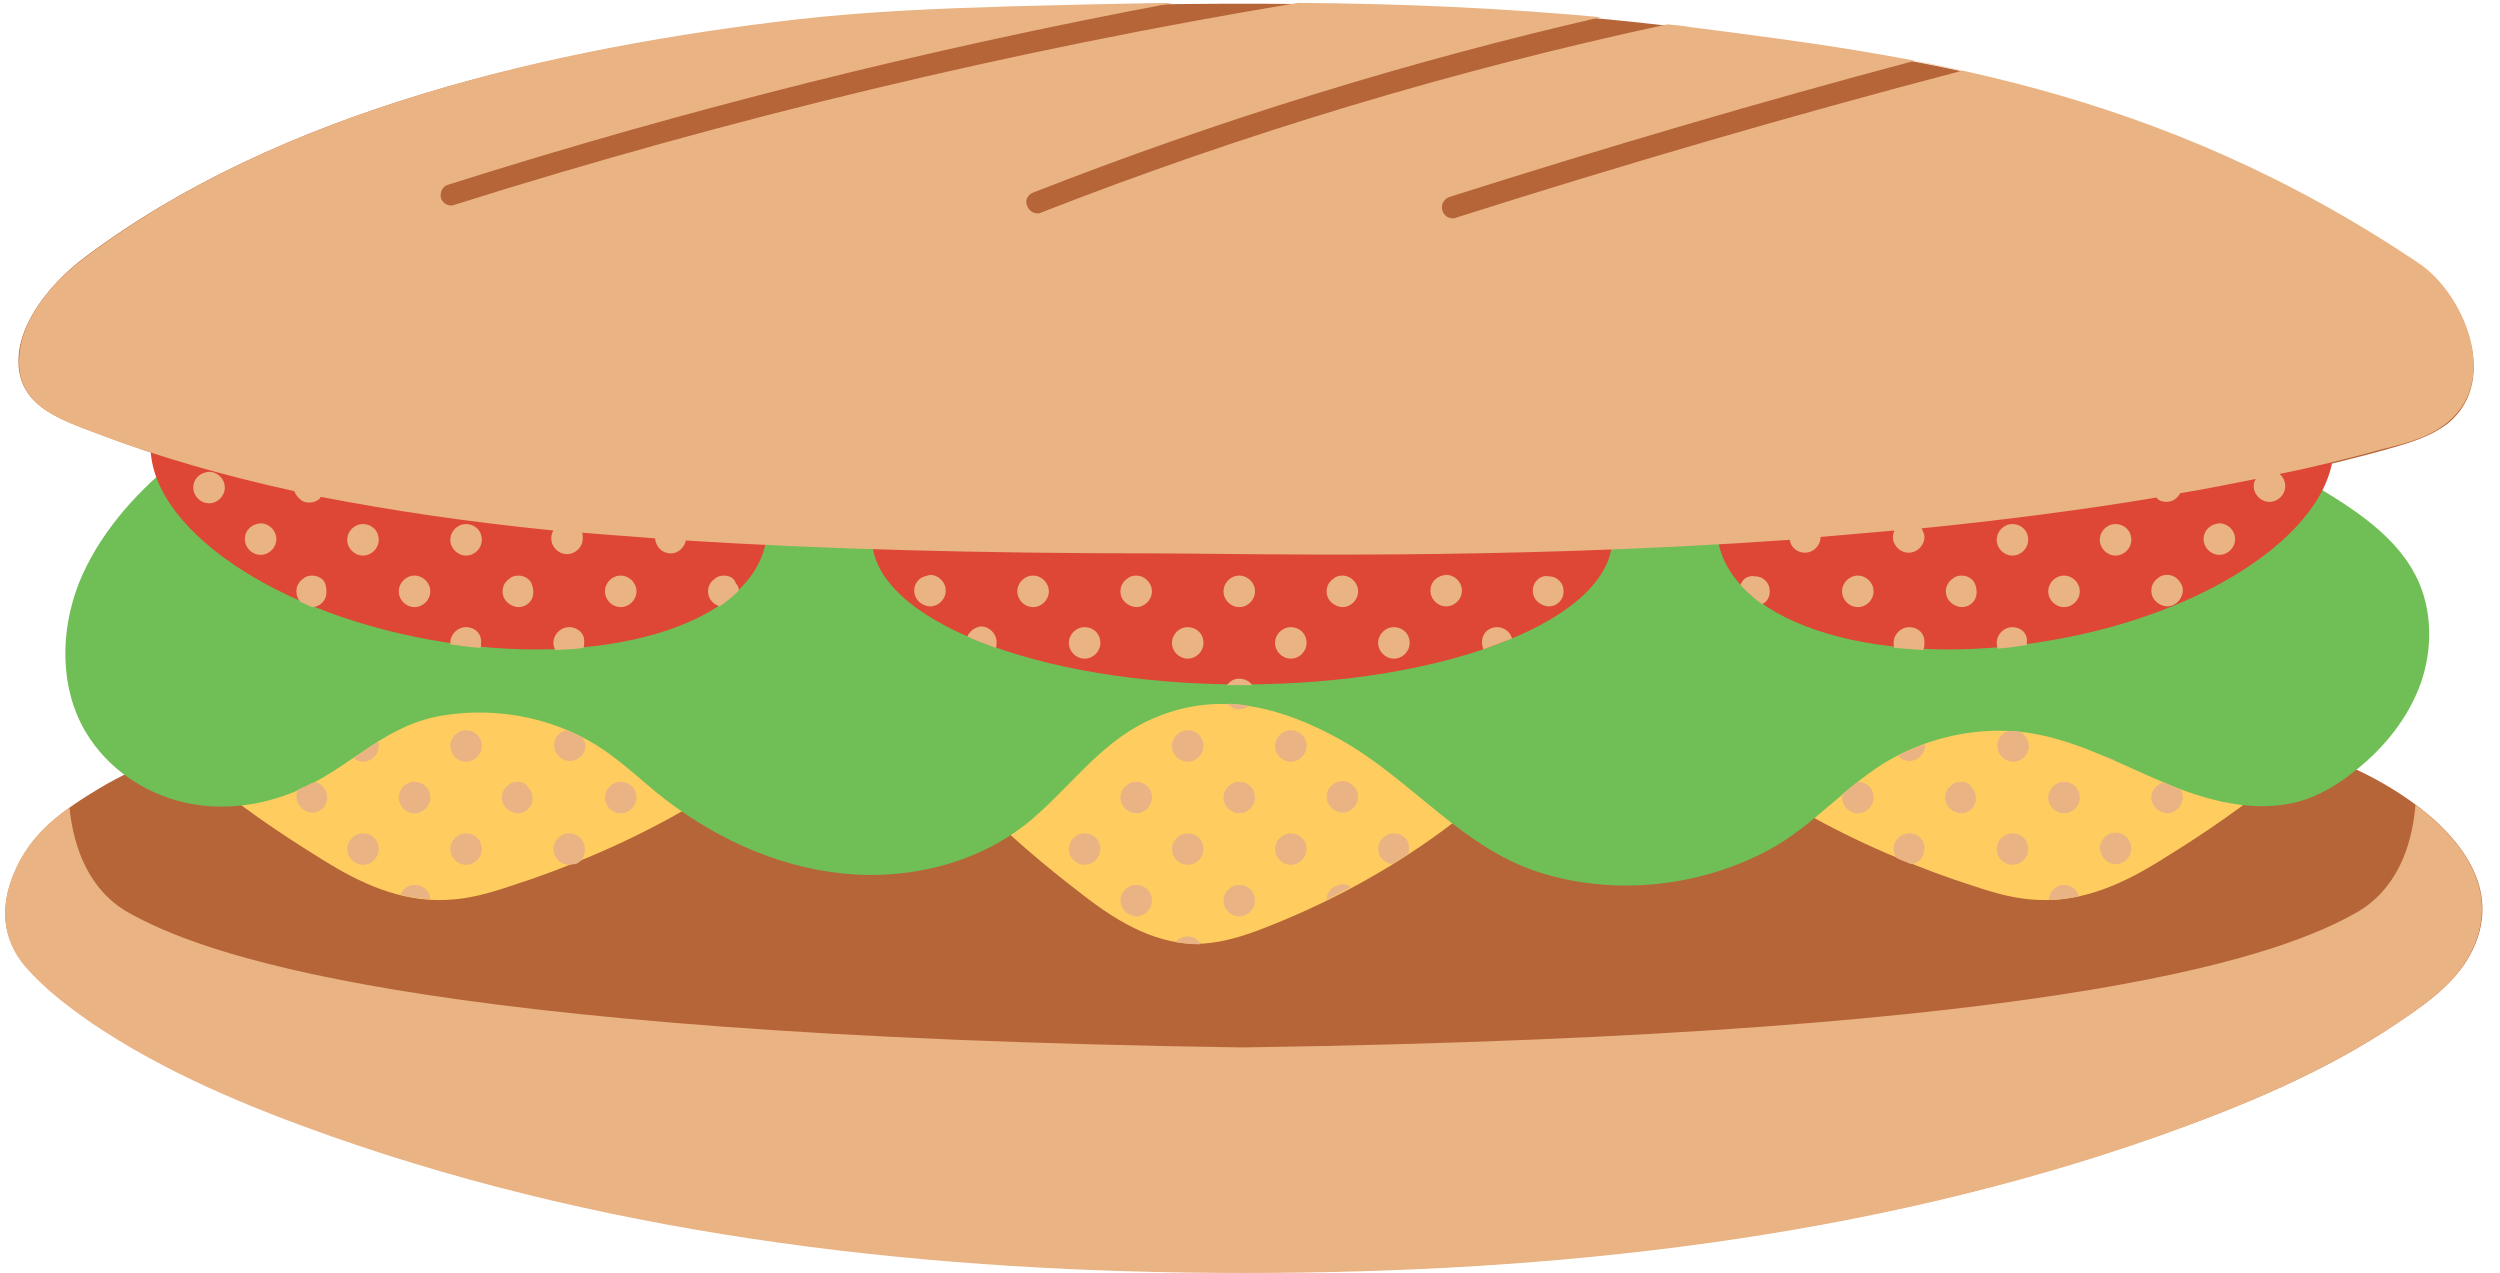
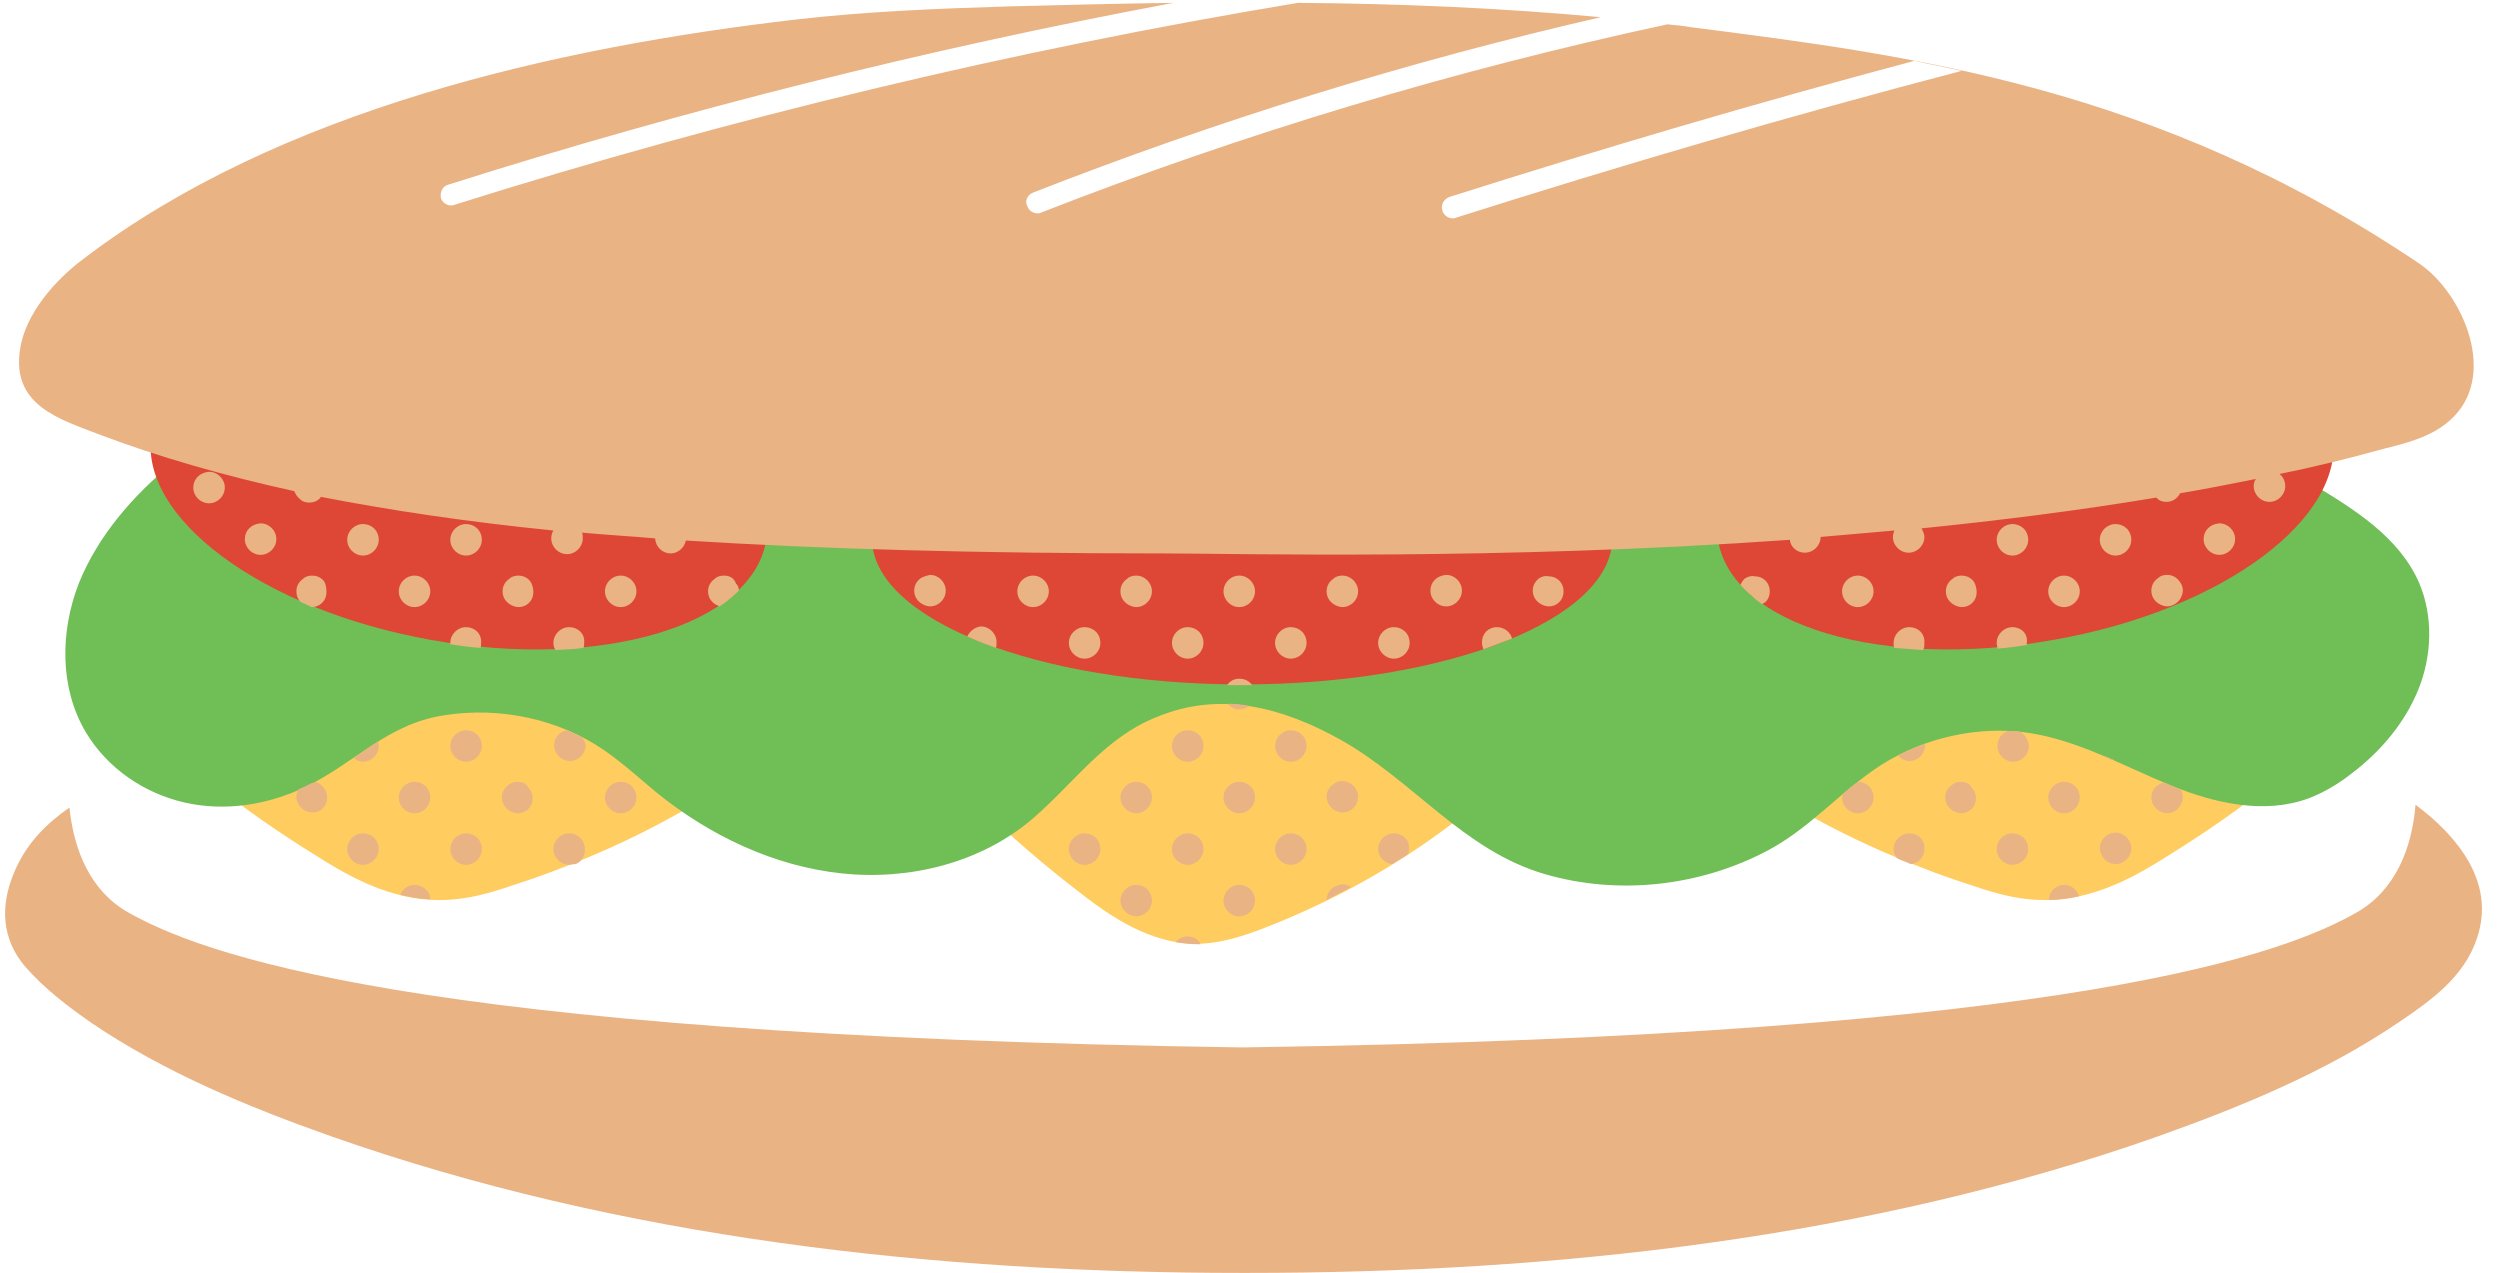
<svg xmlns="http://www.w3.org/2000/svg" height="177.8" preserveAspectRatio="xMidYMid meet" version="1.0" viewBox="-0.6 -0.4 349.2 177.8" width="349.2" zoomAndPan="magnify">
  <g id="change1_1">
-     <path d="M345.5,130.5c-1.8,5.5-6.5,8.8-11.1,11.9c-10.2,6.9-21.8,11.7-33.4,15.8c-40.6,14.3-84.5,19.1-127.3,19.1h-0.7 c-42.8,0-86.8-4.8-127.3-19.1c-11.5-4.1-23.2-8.9-33.4-15.8c-3.4-2.3-6.7-4.8-9.3-7.9c-3.4-3.9-3.6-8.5-1.5-13.2 c2.4-5.5,6.8-8.6,11.8-11.6c5.7-3.4,12.1-5.6,18.4-7.7H315c6.3,2.1,12.7,4.2,18.4,7.7C340.5,114,348.5,121.5,345.5,130.5z M13.7,60.4c32,12.2,76,16.7,148,16.7c18,0,106.4,3,170.6-14.6c3.2-0.9,6.6-1.8,9.2-3.9c7.1-6.1,1.9-17.9-4.2-22 c-36.8-24.9-71.2-29.2-101.7-33c-31.6-4-63.6-3.9-95.4-2.9c-9.8,0.3-19.6,0.6-29.3,1.8C77.1,6.2,38.4,14.9,10.9,35.8 c-3.8,2.9-8,7.7-8.8,12.6C1,56.2,7.6,58.1,13.7,60.4z" fill="#b66538" />
-   </g>
+     </g>
  <g id="change2_1">
    <path d="M22.5,97c6.3-7.7,33.3-5.5,44.1-4.8c14.6,0.9,29.2,2.1,43.8,3.6c1.7,0.2,3.7,0.6,3.9,1.6 c0.1,0.6-0.4,1.1-0.9,1.6c-10.6,10.4-25.6,18.9-43.1,24.5c-2.7,0.9-5.6,1.7-8.6,1.8c-6.5,0.3-12.2-2.5-16.9-5.4 C38.5,116,17.7,103,22.5,97z M323.3,97c-6.3-7.7-33.3-5.5-44.1-4.8c-14.6,0.9-29.2,2.1-43.8,3.6c-1.7,0.2-3.7,0.6-3.9,1.6 c-0.1,0.6,0.4,1.1,0.9,1.6c10.6,10.4,25.6,18.9,43.1,24.5c2.7,0.9,5.6,1.7,8.6,1.8c6.5,0.3,12.2-2.5,16.9-5.4 C307.3,116,328.1,103,323.3,97z M151.3,125.1c4.5,3.4,10,6.7,16.2,6.3c2.9-0.2,5.7-1.1,8.3-2.1c16.8-6.5,31.2-16.6,41.3-28.9 c0.5-0.6,0.9-1.2,0.8-1.8c-0.2-1.2-2.1-1.7-3.7-1.9c-13.9-1.8-27.9-3.2-41.9-4.2C162,91.6,136,89,130,98.1 C125.4,105.1,145.3,120.5,151.3,125.1z" fill="#ffcd5f" />
  </g>
  <g id="change3_1">
    <path d="M23.6,64.2C18,68.8,13.1,74.4,10.4,81.1c-2.6,6.7-2.7,14.6,1,20.8c3,5,8.1,8.5,13.8,9.8 c5.7,1.3,11.7,0.3,16.9-2.2c7-3.4,11.4-8.8,19.4-10c7.7-1.2,15.9,0.5,22.3,4.9c2.6,1.8,4.9,3.9,7.3,5.9c7.4,6,16.4,10.3,25.9,11.3 s19.5-1.5,26.7-7.7c5.8-5,10-11.3,17.4-14.2c8.8-3.6,17.4-1.3,25.5,3.2c10.2,5.7,17.2,15.5,28.6,18.8c10.3,3,21.8,1.7,31.3-3.4 c6.3-3.4,10.8-9.1,16.9-12.6c6.2-3.5,13.7-4.9,20.7-3.5c6.5,1.3,12.4,4.6,18.5,7.1c6.1,2.5,13.1,4.1,19.3,1.8c2.1-0.8,4.1-2,5.9-3.4 c4.1-3.1,7.5-7.1,9.4-11.8s2.1-10.2,0.1-14.9c-2.8-6.4-9.1-10.3-15.1-13.9" fill="#70be56" />
  </g>
  <g id="change4_1">
    <path d="M224.6,74.8c0,11.3-23.1,20.4-51.7,20.4s-51.7-9.1-51.7-20.4s23.1-20.4,51.7-20.4S224.6,63.5,224.6,74.8z M325.2,60c-2.1-11.8-23-18-46.7-13.8s-41.2,17.2-39.1,29c2.1,11.8,23,18,46.7,13.8C309.8,84.9,327.3,71.9,325.2,60z M67.3,46.2 C43.6,42,22.7,48.2,20.6,60c-2.1,11.8,15.4,24.8,39.1,29c23.7,4.2,44.6-2,46.7-13.8C108.5,63.4,91,50.4,67.3,46.2z" fill="#de4636" />
  </g>
  <g id="change5_1">
    <path d="M143.7,80c1.2,0,2.2,1,2.2,2.2s-1,2.2-2.2,2.2c-1.2,0-2.2-1-2.2-2.2S142.5,80,143.7,80z M186.9,80 c-0.4,0-0.9,0.1-1.2,0.4c-0.6,0.4-1,1-1,1.8s0.4,1.4,1,1.8c0.3,0.2,0.8,0.4,1.2,0.4c1.2,0,2.2-1,2.2-2.2S188.1,80,186.9,80z M199.2,82.1c0,1.2,1,2.2,2.2,2.2c1.2,0,2.2-1,2.2-2.2s-1-2.2-2.2-2.2C200.1,80,199.2,80.9,199.2,82.1z M206.4,89.3 c0,0.4,0.1,0.7,0.2,1c1.4-0.5,2.7-1,4-1.5c-0.2-0.9-1.1-1.6-2.1-1.6C207.3,87.2,206.4,88.1,206.4,89.3z M208.6,77.1 C208.6,77.1,208.5,77.1,208.6,77.1C208.5,77.1,208.5,77.1,208.6,77.1C208.5,77.1,208.6,77.1,208.6,77.1z M150.9,87.2 c-1.2,0-2.2,1-2.2,2.2c0,1.2,1,2.2,2.2,2.2c1.2,0,2.2-1,2.2-2.2C153.1,88.1,152.1,87.2,150.9,87.2z M165.3,87.2 c-1.2,0-2.2,1-2.2,2.2c0,1.2,1,2.2,2.2,2.2c1.2,0,2.2-1,2.2-2.2C167.5,88.1,166.5,87.2,165.3,87.2z M158.1,80 c-0.4,0-0.9,0.1-1.2,0.4c-0.6,0.4-1,1-1,1.8s0.4,1.4,1,1.8c0.3,0.2,0.8,0.4,1.2,0.4c1.2,0,2.2-1,2.2-2.2S159.3,80,158.1,80z M214.5,80.3c-0.6,0.4-1,1-1,1.8s0.4,1.4,1,1.8c0.3,0.2,0.8,0.4,1.2,0.4c0.6,0,1.1-0.2,1.5-0.6c0.4-0.4,0.6-0.9,0.6-1.5 s-0.2-1.1-0.6-1.5c-0.4-0.4-0.9-0.6-1.5-0.6C215.3,80,214.9,80.1,214.5,80.3z M172.5,80c-1.2,0-2.2,1-2.2,2.2s1,2.2,2.2,2.2 c1.2,0,2.2-1,2.2-2.2S173.7,80,172.5,80z M179.7,87.2c-1.2,0-2.2,1-2.2,2.2c0,1.2,1,2.2,2.2,2.2c1.2,0,2.2-1,2.2-2.2 C181.9,88.1,180.9,87.2,179.7,87.2z M172.5,94.4c-0.7,0-1.3,0.3-1.7,0.9c0.7,0,1.4,0,2.1,0c0.5,0,0.9,0,1.4,0 C173.9,94.7,173.2,94.4,172.5,94.4z M194.1,87.2c-1.2,0-2.2,1-2.2,2.2c0,1.2,1,2.2,2.2,2.2c1.2,0,2.2-1,2.2-2.2 C196.3,88.1,195.3,87.2,194.1,87.2z M287.7,80c-1.2,0-2.2,1-2.2,2.2s1,2.2,2.2,2.2c1.2,0,2.2-1,2.2-2.2S288.9,80,287.7,80z M294.9,72.8c-1.2,0-2.2,1-2.2,2.2c0,1.2,1,2.2,2.2,2.2c1.2,0,2.2-1,2.2-2.2C297.1,73.7,296.1,72.8,294.9,72.8z M303.9,80.9 c-0.4-0.6-1-1-1.8-1c-0.4,0-0.9,0.1-1.2,0.4c-0.6,0.4-1,1-1,1.8s0.4,1.4,1,1.8c0.3,0.2,0.8,0.4,1.2,0.4c0.7,0,1.4-0.4,1.8-1 c0.2-0.3,0.4-0.8,0.4-1.2S304.2,81.3,303.9,80.9z M243.3,80.3c-0.4,0.2-0.6,0.6-0.8,1c0.6,0.7,1.3,1.3,2,1.9c0.3,0.3,0.7,0.5,1,0.8 c0.2-0.1,0.3-0.2,0.5-0.3c0.4-0.4,0.6-0.9,0.6-1.5s-0.2-1.1-0.6-1.5s-0.9-0.6-1.5-0.6C244.1,80,243.7,80.1,243.3,80.3z M2.2,48.4 c0.7-4.9,4.9-9.7,8.8-12.6C38.4,14.9,77.1,6.2,110.8,2.3c9.7-1.1,19.5-1.5,29.3-1.8c7.7-0.2,15.5-0.4,23.2-0.5 C129.1,6.4,95.1,14.9,62,25.4c-0.8,0.2-1.2,1.1-1,1.9c0.2,0.6,0.8,1,1.4,1c0.1,0,0.3,0,0.5-0.1c38.4-12.1,78-21.6,117.8-28.2 c14.1,0.1,28.2,0.7,42.3,2c-27,6.2-53.5,14.4-79.3,24.5c-0.8,0.3-1.2,1.2-0.8,1.9c0.2,0.6,0.8,1,1.4,1c0.2,0,0.4,0,0.5-0.1 c28.4-11.1,57.7-19.9,87.5-26.3c1.1,0.1,2.2,0.2,3.3,0.4c30.5,3.9,64.9,8.2,101.7,33c6.1,4.1,11.3,15.9,4.2,22 c-2.5,2.2-5.9,3.1-9.2,3.9c-4.7,1.3-9.5,2.5-14.5,3.5c0.5,0.4,0.8,1,0.8,1.7c0,1.2-1,2.2-2.2,2.2c-1.2,0-2.2-1-2.2-2.2 c0-0.4,0.1-0.7,0.3-1c-3.5,0.7-7,1.4-10.6,2c0,0.1-0.1,0.1-0.1,0.2c-0.4,0.6-1,1-1.8,1c-0.4,0-0.9-0.1-1.2-0.4 c-0.1-0.1-0.1-0.1-0.2-0.2c-10.8,1.8-21.9,3.2-32.8,4.3c0.2,0.4,0.4,0.8,0.4,1.2c0,1.2-1,2.2-2.2,2.2c-1.2,0-2.2-1-2.2-2.2 c0-0.3,0.1-0.6,0.2-0.9c-3.4,0.3-6.9,0.6-10.3,0.9c0,0,0,0,0,0c0,1.2-1,2.2-2.2,2.2c-1.1,0-2-0.8-2.1-1.8c-41,2.9-77.1,1.9-87.9,1.9 c-25.3,0-47.2-0.6-66.3-1.8c-0.2,1-1.1,1.8-2.1,1.8c-1.2,0-2.1-0.9-2.2-2.1c-3.5-0.3-6.9-0.5-10.2-0.8c0.1,0.2,0.1,0.5,0.1,0.8 c0,1.2-1,2.2-2.2,2.2c-1.2,0-2.2-1-2.2-2.2c0-0.4,0.1-0.8,0.3-1.1c-12-1.2-22.7-2.8-32.5-4.7c0,0.1-0.1,0.1-0.1,0.2 c-0.4,0.4-0.9,0.6-1.5,0.6c-0.4,0-0.9-0.1-1.2-0.4c-0.4-0.3-0.7-0.7-0.9-1.2c-10-2.2-19-4.8-27.2-7.9C7.6,58.1,1,56.2,2.2,48.4z M200.9,29.1c0.2,0.6,0.8,1,1.4,1c0.2,0,0.3,0,0.5-0.1c23.3-7.4,46.9-14.3,70.6-20.5c-2.2-0.5-4.4-0.9-6.6-1.4 c-21.8,5.8-43.5,12.2-64.9,19C201,27.4,200.6,28.3,200.9,29.1z M307.2,74.9c0,1.2,1,2.2,2.2,2.2c1.2,0,2.2-1,2.2-2.2 c0-1.2-1-2.2-2.2-2.2C308.1,72.8,307.2,73.7,307.2,74.9z M266.1,87.2c-1.2,0-2.2,1-2.2,2.2c0,0.2,0,0.5,0.1,0.7 c1.3,0.1,2.6,0.2,4,0.3c0.2-0.3,0.2-0.6,0.2-1C268.3,88.1,267.3,87.2,266.1,87.2z M258.9,80c-1.2,0-2.2,1-2.2,2.2s1,2.2,2.2,2.2 c1.2,0,2.2-1,2.2-2.2S260.1,80,258.9,80z M280.5,72.8c-1.2,0-2.2,1-2.2,2.2c0,1.2,1,2.2,2.2,2.2c1.2,0,2.2-1,2.2-2.2 C282.7,73.7,281.7,72.8,280.5,72.8z M274.9,80.6c-0.4-0.4-0.9-0.6-1.5-0.6c-0.4,0-0.9,0.1-1.2,0.4c-0.6,0.4-1,1-1,1.8s0.4,1.4,1,1.8 c0.3,0.2,0.8,0.4,1.2,0.4c0.6,0,1.1-0.2,1.5-0.6c0.4-0.4,0.6-0.9,0.6-1.5S275.3,81,274.9,80.6z M280.5,87.2c-1.2,0-2.2,1-2.2,2.2 c0,0.3,0.1,0.5,0.1,0.8c1.4-0.1,2.8-0.3,4.1-0.5c0-0.1,0-0.2,0-0.3C282.7,88.1,281.7,87.2,280.5,87.2z M64.5,87.2 c-1.2,0-2.2,1-2.2,2.2c0,0.1,0,0.1,0,0.2c1.4,0.2,2.8,0.4,4.2,0.5c0.1-0.2,0.1-0.4,0.1-0.7C66.7,88.1,65.7,87.2,64.5,87.2z M78.9,87.2c-1.2,0-2.2,1-2.2,2.2c0,0.4,0.1,0.7,0.3,1c1.3-0.1,2.6-0.1,3.9-0.3c0.1-0.2,0.1-0.5,0.1-0.8 C81.1,88.1,80.1,87.2,78.9,87.2z M64.5,101.6c-1.2,0-2.2,1-2.2,2.2c0,1.2,1,2.2,2.2,2.2c1.2,0,2.2-1,2.2-2.2 C66.7,102.5,65.7,101.6,64.5,101.6z M71.7,108.8c-0.4,0-0.9,0.1-1.2,0.4c-0.6,0.4-1,1-1,1.8c0,0.7,0.4,1.4,1,1.8 c0.3,0.2,0.8,0.4,1.2,0.4c0.6,0,1.1-0.2,1.5-0.6c0.4-0.4,0.6-0.9,0.6-1.5c0-0.6-0.2-1.1-0.6-1.5C72.9,109,72.3,108.8,71.7,108.8z M73.3,80.6c-0.4-0.4-0.9-0.6-1.5-0.6c-0.4,0-0.9,0.1-1.2,0.4c-0.6,0.4-1,1-1,1.8s0.4,1.4,1,1.8c0.3,0.2,0.8,0.4,1.2,0.4 c0.6,0,1.1-0.2,1.5-0.6c0.4-0.4,0.6-0.9,0.6-1.5S73.7,81,73.3,80.6z M50.1,72.8c-1.2,0-2.2,1-2.2,2.2c0,1.2,1,2.2,2.2,2.2 c1.2,0,2.2-1,2.2-2.2C52.3,73.7,51.3,72.8,50.1,72.8z M78.9,116c-1.2,0-2.2,1-2.2,2.2c0,1.2,1,2.2,2.2,2.2c0.3,0,0.5-0.1,0.8-0.1 c0,0,0.1,0,0.1,0c0.8-0.3,1.3-1.1,1.3-2C81.1,116.9,80.1,116,78.9,116z M57.3,108.8c-1.2,0-2.2,1-2.2,2.2c0,1.2,1,2.2,2.2,2.2 c1.2,0,2.2-1,2.2-2.2C59.5,109.7,58.5,108.8,57.3,108.8z M57.3,123.2c-0.9,0-1.7,0.6-2,1.4c1.4,0.3,2.7,0.6,4.2,0.6 C59.5,124.1,58.5,123.2,57.3,123.2z M80.7,102.6c-0.7-0.3-1.4-0.7-2-1c-1.1,0.1-1.9,1-1.9,2.1c0,1.2,1,2.2,2.2,2.2 c1.2,0,2.2-1,2.2-2.2C81.1,103.3,81,102.9,80.7,102.6z M57.3,80c-1.2,0-2.2,1-2.2,2.2s1,2.2,2.2,2.2c1.2,0,2.2-1,2.2-2.2 S58.5,80,57.3,80z M50.1,116c-1.2,0-2.2,1-2.2,2.2c0,1.2,1,2.2,2.2,2.2c1.2,0,2.2-1,2.2-2.2C52.3,116.9,51.3,116,50.1,116z M64.5,116c-1.2,0-2.2,1-2.2,2.2c0,1.2,1,2.2,2.2,2.2c1.2,0,2.2-1,2.2-2.2C66.7,116.9,65.7,116,64.5,116z M64.5,72.8 c-1.2,0-2.2,1-2.2,2.2c0,1.2,1,2.2,2.2,2.2c1.2,0,2.2-1,2.2-2.2C66.7,73.7,65.7,72.8,64.5,72.8z M52.2,103.2 c-1.1,0.7-2.3,1.5-3.4,2.3c0.4,0.3,0.8,0.5,1.3,0.5c1.2,0,2.2-1,2.2-2.2C52.3,103.5,52.3,103.3,52.2,103.2z M26.4,67.7 c0,1.2,1,2.2,2.2,2.2c1.2,0,2.2-1,2.2-2.2c0-1.2-1-2.2-2.2-2.2C27.3,65.6,26.4,66.5,26.4,67.7z M33.6,74.9c0,1.2,1,2.2,2.2,2.2 c1.2,0,2.2-1,2.2-2.2c0-1.2-1-2.2-2.2-2.2C34.5,72.8,33.6,73.7,33.6,74.9z M100.5,80c-0.4,0-0.9,0.1-1.2,0.4c-0.6,0.4-1,1-1,1.8 s0.4,1.4,1,1.8c0.2,0.1,0.4,0.2,0.6,0.3c0.2-0.1,0.4-0.3,0.6-0.4c0.8-0.6,1.5-1.2,2.1-1.8c0-0.4-0.1-0.7-0.4-1 C101.9,80.3,101.3,80,100.5,80z M43.4,108.8c-0.2,0.1-0.3,0.2-0.5,0.2c-0.3,0.1-0.5,0.3-0.8,0.4c-0.4,0.2-0.7,0.3-1.1,0.5 c-0.1,0.3-0.2,0.6-0.2,1c0,0.7,0.4,1.4,1,1.8c0.3,0.2,0.8,0.4,1.2,0.4c0.6,0,1.1-0.2,1.5-0.6c0.4-0.4,0.6-0.9,0.6-1.5 c0-0.6-0.2-1.1-0.6-1.5C44.2,109.1,43.8,108.9,43.4,108.8z M134.5,88.5c1.3,0.6,2.6,1.1,4,1.6c0.1-0.2,0.1-0.5,0.1-0.8 c0-1.2-1-2.2-2.2-2.2C135.6,87.2,134.9,87.7,134.5,88.5z M44.5,80.6c-0.4-0.4-0.9-0.6-1.5-0.6c-0.4,0-0.9,0.1-1.2,0.4 c-0.6,0.4-1,1-1,1.8c0,0.6,0.2,1.1,0.6,1.5c0.5,0.2,1,0.4,1.5,0.7c0,0,0,0,0,0c0.6,0,1.1-0.2,1.5-0.6c0.4-0.4,0.6-0.9,0.6-1.5 S44.9,81,44.5,80.6z M336.8,112c-0.5,6.1-2.8,12-8.3,15.1c-9.6,5.4-38,17.1-155.2,18.8c-0.2,0-0.6,0-0.7,0 c-117.3-1.7-145.7-13.5-155.2-18.8c-5.4-3-7.7-8.8-8.3-14.7c-3.3,2.3-6,5-7.7,9c-2,4.7-1.8,9.3,1.5,13.2c2.7,3.1,6,5.6,9.3,7.9 c10.2,6.9,21.8,11.7,33.4,15.8c40.6,14.3,84.5,19.1,127.3,19.1h0.7c42.8,0,86.8-4.8,127.3-19.1c11.5-4.1,23.2-8.9,33.4-15.8 c4.6-3.1,9.3-6.4,11.1-11.9C348,122.9,342.7,116.4,336.8,112z M128.1,80.3c-0.6,0.4-1,1-1,1.8s0.4,1.4,1,1.8 c0.3,0.2,0.8,0.4,1.2,0.4c1.2,0,2.2-1,2.2-2.2s-1-2.2-2.2-2.2C128.9,80,128.5,80.1,128.1,80.3z M86.1,80c-1.2,0-2.2,1-2.2,2.2 s1,2.2,2.2,2.2c1.2,0,2.2-1,2.2-2.2S87.3,80,86.1,80z M86.1,108.8c-1.2,0-2.2,1-2.2,2.2c0,1.2,1,2.2,2.2,2.2c1.2,0,2.2-1,2.2-2.2 C88.3,109.7,87.3,108.8,86.1,108.8z M302.1,109.1c-0.2-0.1-0.4-0.2-0.6-0.2c-0.2,0.1-0.4,0.2-0.6,0.3c-0.6,0.4-1,1-1,1.8 c0,0.7,0.4,1.4,1,1.8c0.3,0.2,0.8,0.4,1.2,0.4c0.7,0,1.4-0.4,1.8-1c0.2-0.3,0.4-0.8,0.4-1.2c0-0.4-0.1-0.8-0.3-1.1 c-0.5-0.2-1-0.4-1.4-0.6C302.4,109.2,302.3,109.2,302.1,109.1z M285.6,125.3c1.5,0,2.9-0.2,4.2-0.5c-0.2-0.9-1.1-1.6-2.1-1.6 C286.6,123.2,285.6,124.1,285.6,125.3z M287.7,108.8c-1.2,0-2.2,1-2.2,2.2c0,1.2,1,2.2,2.2,2.2c1.2,0,2.2-1,2.2-2.2 C289.9,109.7,288.9,108.8,287.7,108.8z M280.5,116c-1.2,0-2.2,1-2.2,2.2c0,1.2,1,2.2,2.2,2.2c1.2,0,2.2-1,2.2-2.2 C282.7,116.9,281.7,116,280.5,116z M294.9,120.3c1.2,0,2.2-1,2.2-2.2c0-1.2-1-2.2-2.2-2.2c-1.2,0-2.2,1-2.2,2.2 C292.8,119.3,293.7,120.3,294.9,120.3z M281.5,101.8c-0.5-0.1-1-0.1-1.6-0.1c-0.9,0.3-1.5,1.1-1.5,2.1c0,1.2,1,2.2,2.2,2.2 c1.2,0,2.2-1,2.2-2.2C282.7,102.9,282.2,102.1,281.5,101.8z M293.4,105.2c0.4,0.4,0.9,0.6,1.5,0.6 C294.4,105.7,293.9,105.4,293.4,105.2z M273.3,108.8c-0.4,0-0.9,0.1-1.2,0.4c-0.6,0.4-1,1-1,1.8c0,0.7,0.4,1.4,1,1.8 c0.3,0.2,0.8,0.4,1.2,0.4c0.6,0,1.1-0.2,1.5-0.6c0.4-0.4,0.6-0.9,0.6-1.5c0-0.6-0.2-1.1-0.6-1.5C274.5,109,273.9,108.8,273.3,108.8z M258.9,108.8C258.9,108.8,258.9,108.8,258.9,108.8c-0.7,0.5-1.4,1.1-2.1,1.7c0,0.2-0.1,0.3-0.1,0.5c0,1.2,1,2.2,2.2,2.2 c1.2,0,2.2-1,2.2-2.2C261.1,109.7,260.1,108.8,258.9,108.8z M266.1,116c-1.2,0-2.2,1-2.2,2.2c0,0.5,0.2,1,0.5,1.3 c0.6,0.3,1.3,0.5,1.9,0.8c1.1-0.1,1.9-1,1.9-2.1C268.3,116.9,267.3,116,266.1,116z M268.3,103.5c-1.3,0.5-2.6,1-3.8,1.6 c0.4,0.5,1,0.8,1.6,0.8c1.2,0,2.2-1,2.2-2.2C268.3,103.6,268.3,103.5,268.3,103.5z M194.1,116c-1.2,0-2.2,1-2.2,2.2 c0,1.1,0.9,2,2,2.1c0.7-0.5,1.5-0.9,2.2-1.4c0.1-0.2,0.1-0.5,0.1-0.8C196.3,116.9,195.3,116,194.1,116z M189.1,110.9 c0-1.2-1-2.2-2.2-2.2c-0.4,0-0.9,0.1-1.2,0.4c-0.6,0.4-1,1-1,1.8c0,0.7,0.4,1.4,1,1.8c0.3,0.2,0.8,0.4,1.2,0.4 C188.1,113.1,189.1,112.1,189.1,110.9z M185.7,123.5c-0.6,0.4-1,1-1,1.8c0,0,0,0,0,0c0,0,0,0,0,0c0.7-0.4,1.4-0.7,2.1-1.1 c0.4-0.2,0.8-0.4,1.3-0.7c-0.4-0.3-0.8-0.4-1.3-0.4C186.5,123.2,186.1,123.3,185.7,123.5z M172.5,123.2c-1.2,0-2.2,1-2.2,2.2 c0,1.2,1,2.2,2.2,2.2c1.2,0,2.2-1,2.2-2.2C174.7,124.1,173.7,123.2,172.5,123.2z M172.5,108.8c-1.2,0-2.2,1-2.2,2.2 c0,1.2,1,2.2,2.2,2.2c1.2,0,2.2-1,2.2-2.2C174.7,109.7,173.7,108.8,172.5,108.8z M165.3,116c-1.2,0-2.2,1-2.2,2.2 c0,1.2,1,2.2,2.2,2.2c1.2,0,2.2-1,2.2-2.2C167.5,116.9,166.5,116,165.3,116z M179.7,116c-1.2,0-2.2,1-2.2,2.2c0,1.2,1,2.2,2.2,2.2 c1.2,0,2.2-1,2.2-2.2C181.9,116.9,180.9,116,179.7,116z M165.3,101.6c-1.2,0-2.2,1-2.2,2.2c0,1.2,1,2.2,2.2,2.2c1.2,0,2.2-1,2.2-2.2 C167.5,102.5,166.5,101.6,165.3,101.6z M179.7,101.6c-1.2,0-2.2,1-2.2,2.2c0,1.2,1,2.2,2.2,2.2c1.2,0,2.2-1,2.2-2.2 C181.9,102.5,180.9,101.6,179.7,101.6z M158.1,123.2c-0.4,0-0.9,0.1-1.2,0.4c-0.6,0.4-1,1-1,1.8c0,0.7,0.4,1.4,1,1.8 c0.3,0.2,0.8,0.4,1.2,0.4c1.2,0,2.2-1,2.2-2.2C160.3,124.1,159.3,123.2,158.1,123.2z M158.1,108.8c-0.4,0-0.9,0.1-1.2,0.4 c-0.6,0.4-1,1-1,1.8c0,0.7,0.4,1.4,1,1.8c0.3,0.2,0.8,0.4,1.2,0.4c1.2,0,2.2-1,2.2-2.2C160.3,109.7,159.3,108.8,158.1,108.8z M172.5,98.7c0.5,0,1-0.2,1.4-0.5c-1-0.2-2-0.3-3-0.3C171.3,98.4,171.9,98.7,172.5,98.7z M165.3,130.4c-0.7,0-1.3,0.3-1.7,0.8 c1.1,0.2,2.3,0.3,3.5,0.3C166.8,130.8,166.1,130.4,165.3,130.4z M150.9,116c-1.2,0-2.2,1-2.2,2.2c0,1.2,1,2.2,2.2,2.2 c1.2,0,2.2-1,2.2-2.2C153.1,116.9,152.1,116,150.9,116z" fill="#eab383" />
  </g>
</svg>